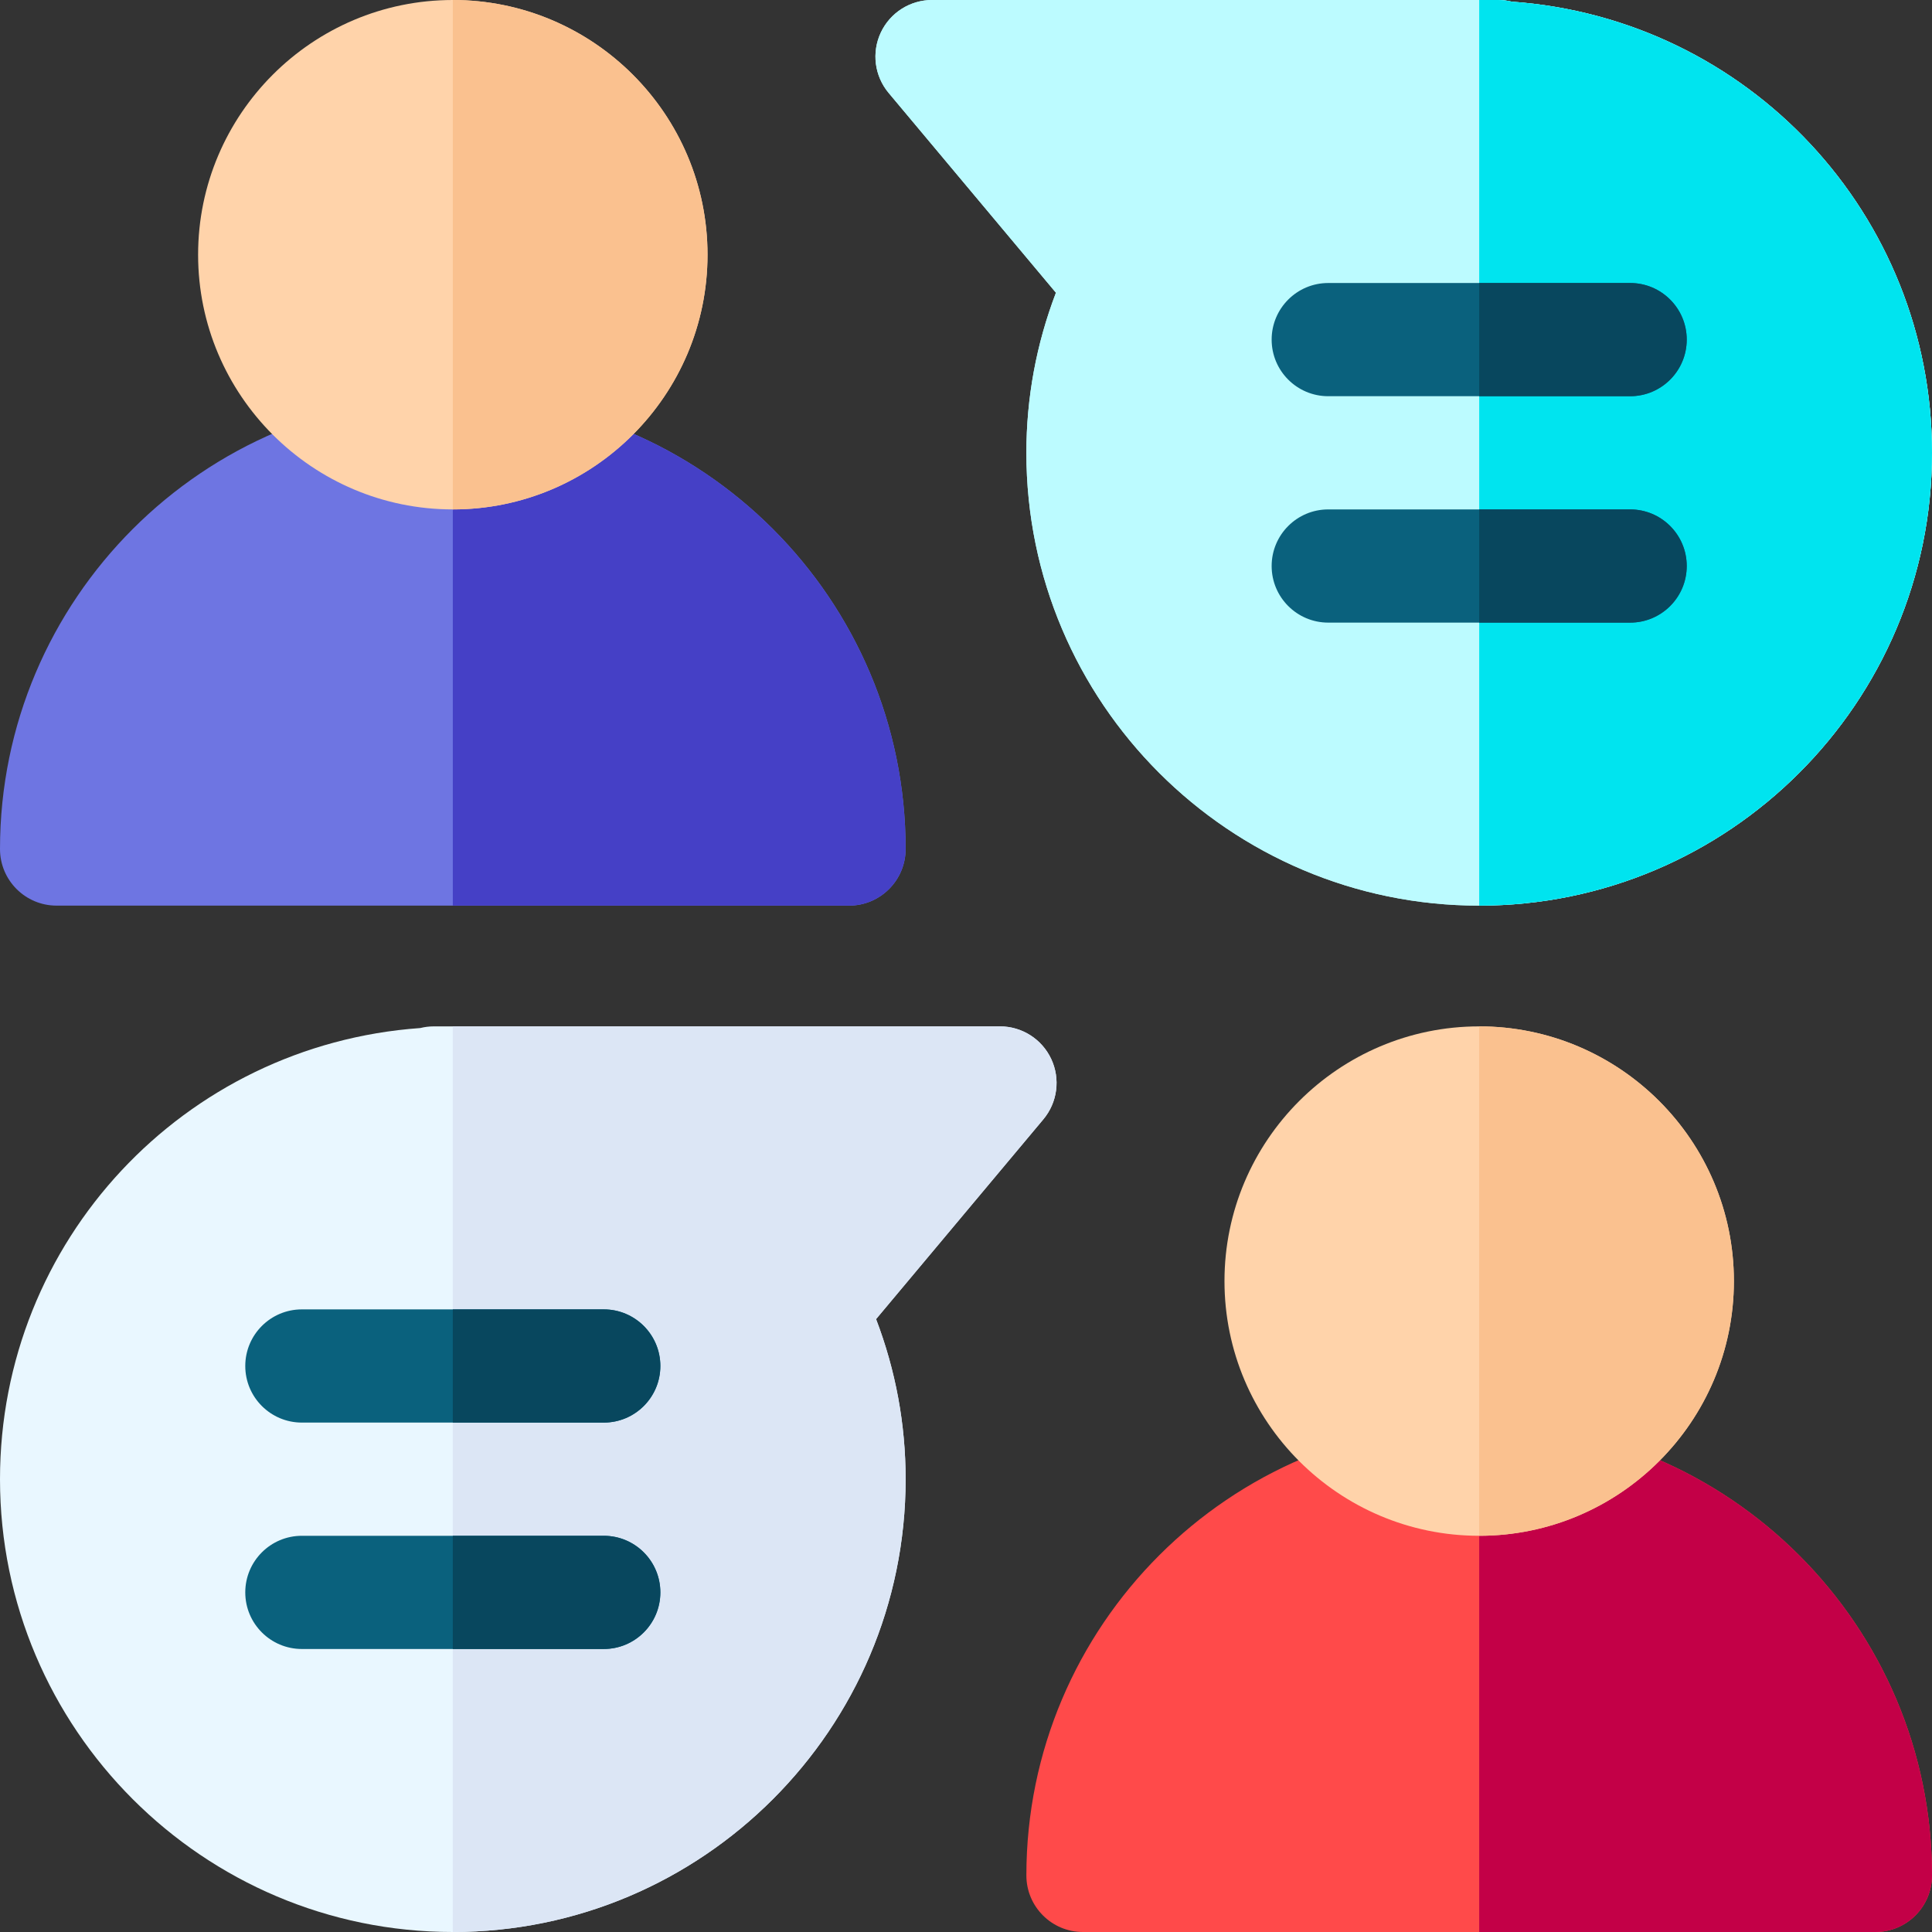
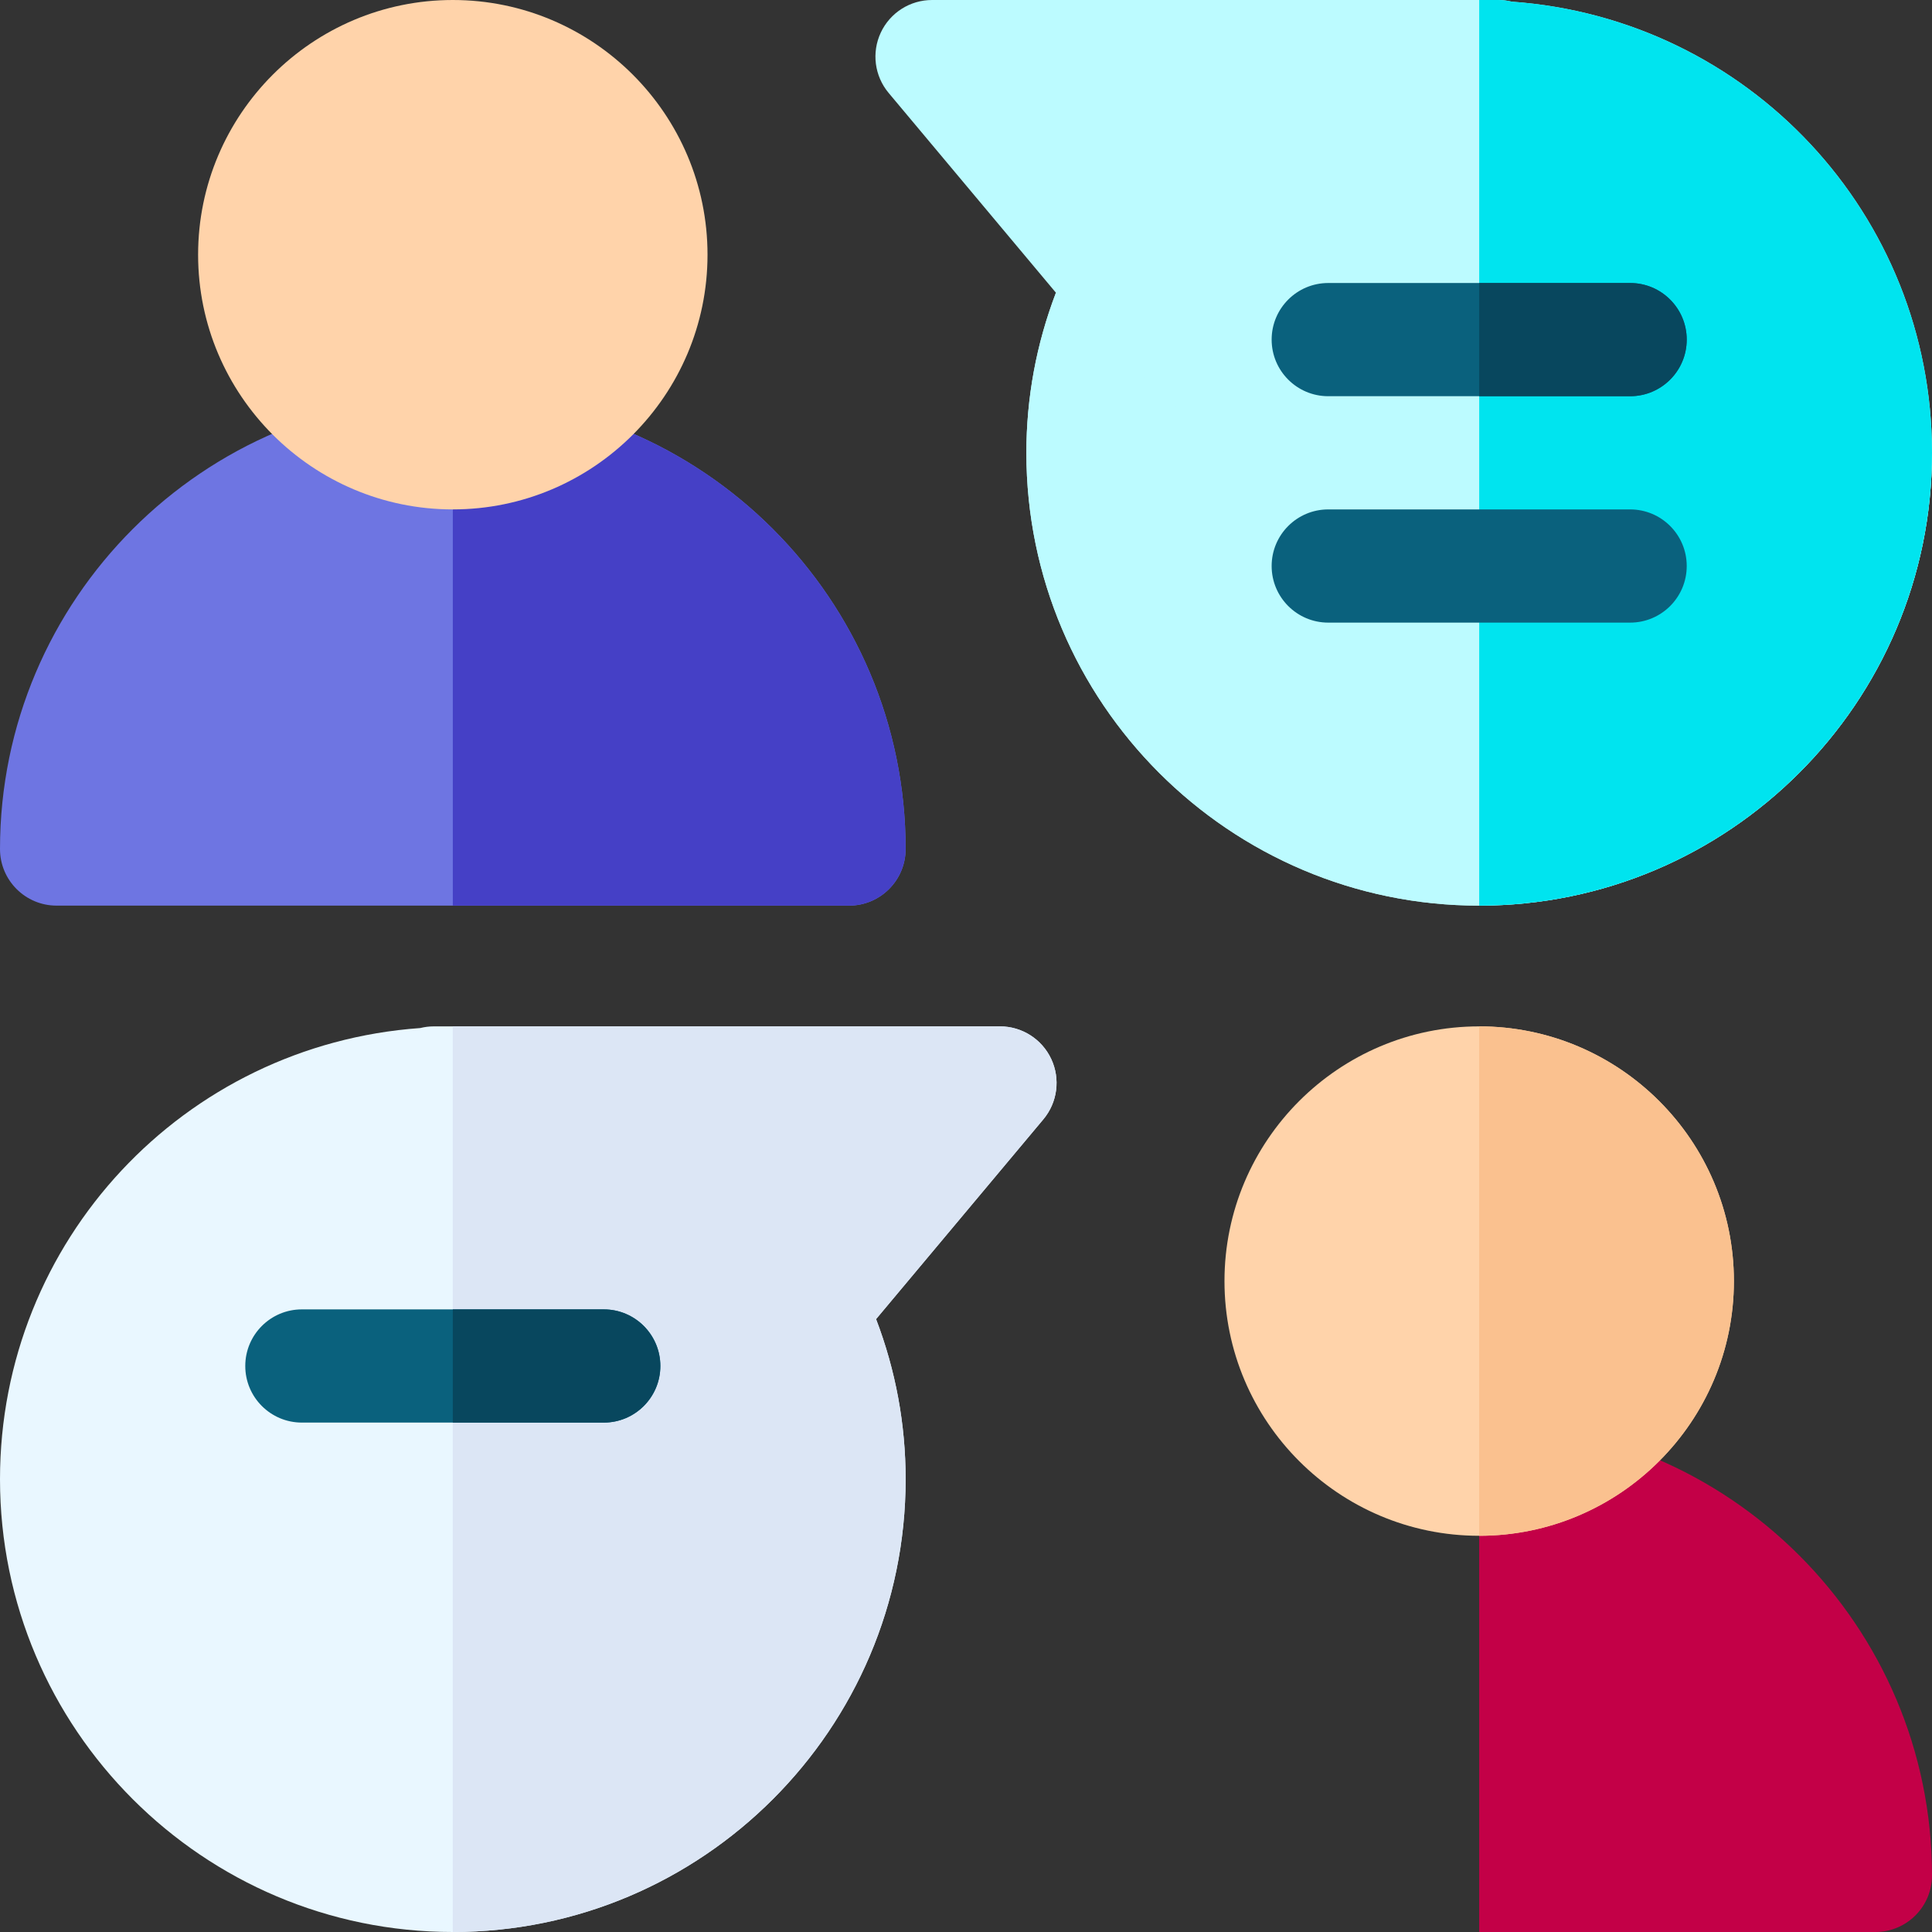
<svg xmlns="http://www.w3.org/2000/svg" id="Capa_1" enable-background="new 0 0 512 512" height="512" viewBox="0 0 512 512" width="512">
  <rect x="0" y="0" width="512" height="512" fill="#333333" stroke="none" />
  <g>
    <path d="m279.833 77.575c-5.202 13.619-7.833 27.849-7.833 42.425 0 66.168 53.832 120 120 120s120-53.832 120-120c0-63.134-48.685-115.097-111.371-119.558-1.162-.289-2.378-.442-3.629-.442h-150c-5.827 0-11.126 3.374-13.591 8.654-2.465 5.279-1.65 11.509 2.091 15.976z" fill="#bcfbff" />
    <path d="m276.5 296.63c3.741-4.467 4.556-10.697 2.091-15.976-2.465-5.28-7.764-8.654-13.591-8.654h-150c-1.251 0-2.467.153-3.629.442-62.686 4.461-111.371 56.424-111.371 119.558 0 66.168 53.832 120 120 120s120-53.832 120-120c0-14.576-2.631-28.805-7.832-42.425z" fill="#e9f7ff" />
-     <path d="m279.833 77.575c-5.202 13.619-7.833 27.849-7.833 42.425 0 66.168 53.832 120 120 120s120-53.832 120-120c0-63.134-48.685-115.097-111.371-119.558-1.162-.289-2.378-.442-3.629-.442h-150c-5.827 0-11.126 3.374-13.591 8.654-2.465 5.279-1.65 11.509 2.091 15.976z" fill="#bcfbff" />
+     <path d="m279.833 77.575c-5.202 13.619-7.833 27.849-7.833 42.425 0 66.168 53.832 120 120 120s120-53.832 120-120h-150c-5.827 0-11.126 3.374-13.591 8.654-2.465 5.279-1.65 11.509 2.091 15.976z" fill="#bcfbff" />
    <g>
      <path d="m225 240h-210c-8.284 0-15-6.716-15-15 0-66.168 53.832-120 120-120s120 53.832 120 120c0 8.284-6.716 15-15 15z" fill="#6e75e2" />
      <path d="m120 105v135h105c8.284 0 15-6.716 15-15 0-66.168-53.832-120-120-120z" fill="#4540c6" />
      <path d="m120 135c-37.22 0-67.5-30.28-67.5-67.5s30.28-67.5 67.5-67.5 67.5 30.28 67.5 67.5-30.28 67.5-67.5 67.5z" fill="#ffd3aa" />
-       <path d="m120 0v135c37.22 0 67.5-30.28 67.5-67.5s-30.28-67.5-67.5-67.5z" fill="#fac18f" />
    </g>
    <g>
-       <path d="m497 512h-210c-8.284 0-15-6.716-15-15 0-66.168 53.832-120 120-120s120 53.832 120 120c0 8.284-6.716 15-15 15z" fill="#ff4a4a" />
      <path d="m392 377v135h105c8.284 0 15-6.716 15-15 0-66.168-53.832-120-120-120z" fill="#c30047" />
      <path d="m392 407c-37.22 0-67.5-30.28-67.5-67.5s30.28-67.5 67.5-67.5 67.5 30.28 67.5 67.5-30.28 67.5-67.5 67.5z" fill="#ffd3aa" />
      <path d="m392 272v135c37.22 0 67.5-30.28 67.5-67.5s-30.28-67.5-67.5-67.5z" fill="#fac18f" />
    </g>
    <path d="m400.629.442c-1.162-.289-2.378-.442-3.629-.442h-5v240c66.168 0 120-53.832 120-120 0-63.134-48.685-115.097-111.371-119.558z" fill="#00e4ef" />
    <g>
      <g>
        <path d="m432 105h-80c-8.284 0-15-6.716-15-15s6.716-15 15-15h80c8.284 0 15 6.716 15 15s-6.716 15-15 15z" fill="#0a617d" />
      </g>
      <g>
        <path d="m432 165h-80c-8.284 0-15-6.716-15-15s6.716-15 15-15h80c8.284 0 15 6.716 15 15s-6.716 15-15 15z" fill="#0a617d" />
      </g>
    </g>
    <path d="m278.591 280.654c-2.465-5.28-7.764-8.654-13.591-8.654h-145v240c66.168 0 120-53.832 120-120 0-14.576-2.631-28.805-7.832-42.425l44.332-52.945c3.741-4.467 4.557-10.697 2.091-15.976z" fill="#dce6f5" />
    <g>
      <g>
        <path d="m160 377h-80c-8.284 0-15-6.716-15-15s6.716-15 15-15h80c8.284 0 15 6.716 15 15s-6.716 15-15 15z" fill="#0a617d" />
      </g>
      <g>
-         <path d="m160 437h-80c-8.284 0-15-6.716-15-15s6.716-15 15-15h80c8.284 0 15 6.716 15 15s-6.716 15-15 15z" fill="#0a617d" />
-       </g>
+         </g>
    </g>
    <g fill="#08475e">
      <g>
        <path d="m160 347h-40v30h40c8.284 0 15-6.716 15-15s-6.716-15-15-15z" />
-         <path d="m160 407h-40v30h40c8.284 0 15-6.716 15-15s-6.716-15-15-15z" />
      </g>
      <g>
        <path d="m447 90c0-8.284-6.716-15-15-15h-40v30h40c8.284 0 15-6.716 15-15z" />
-         <path d="m432 135h-40v30h40c8.284 0 15-6.716 15-15s-6.716-15-15-15z" />
      </g>
    </g>
  </g>
</svg>